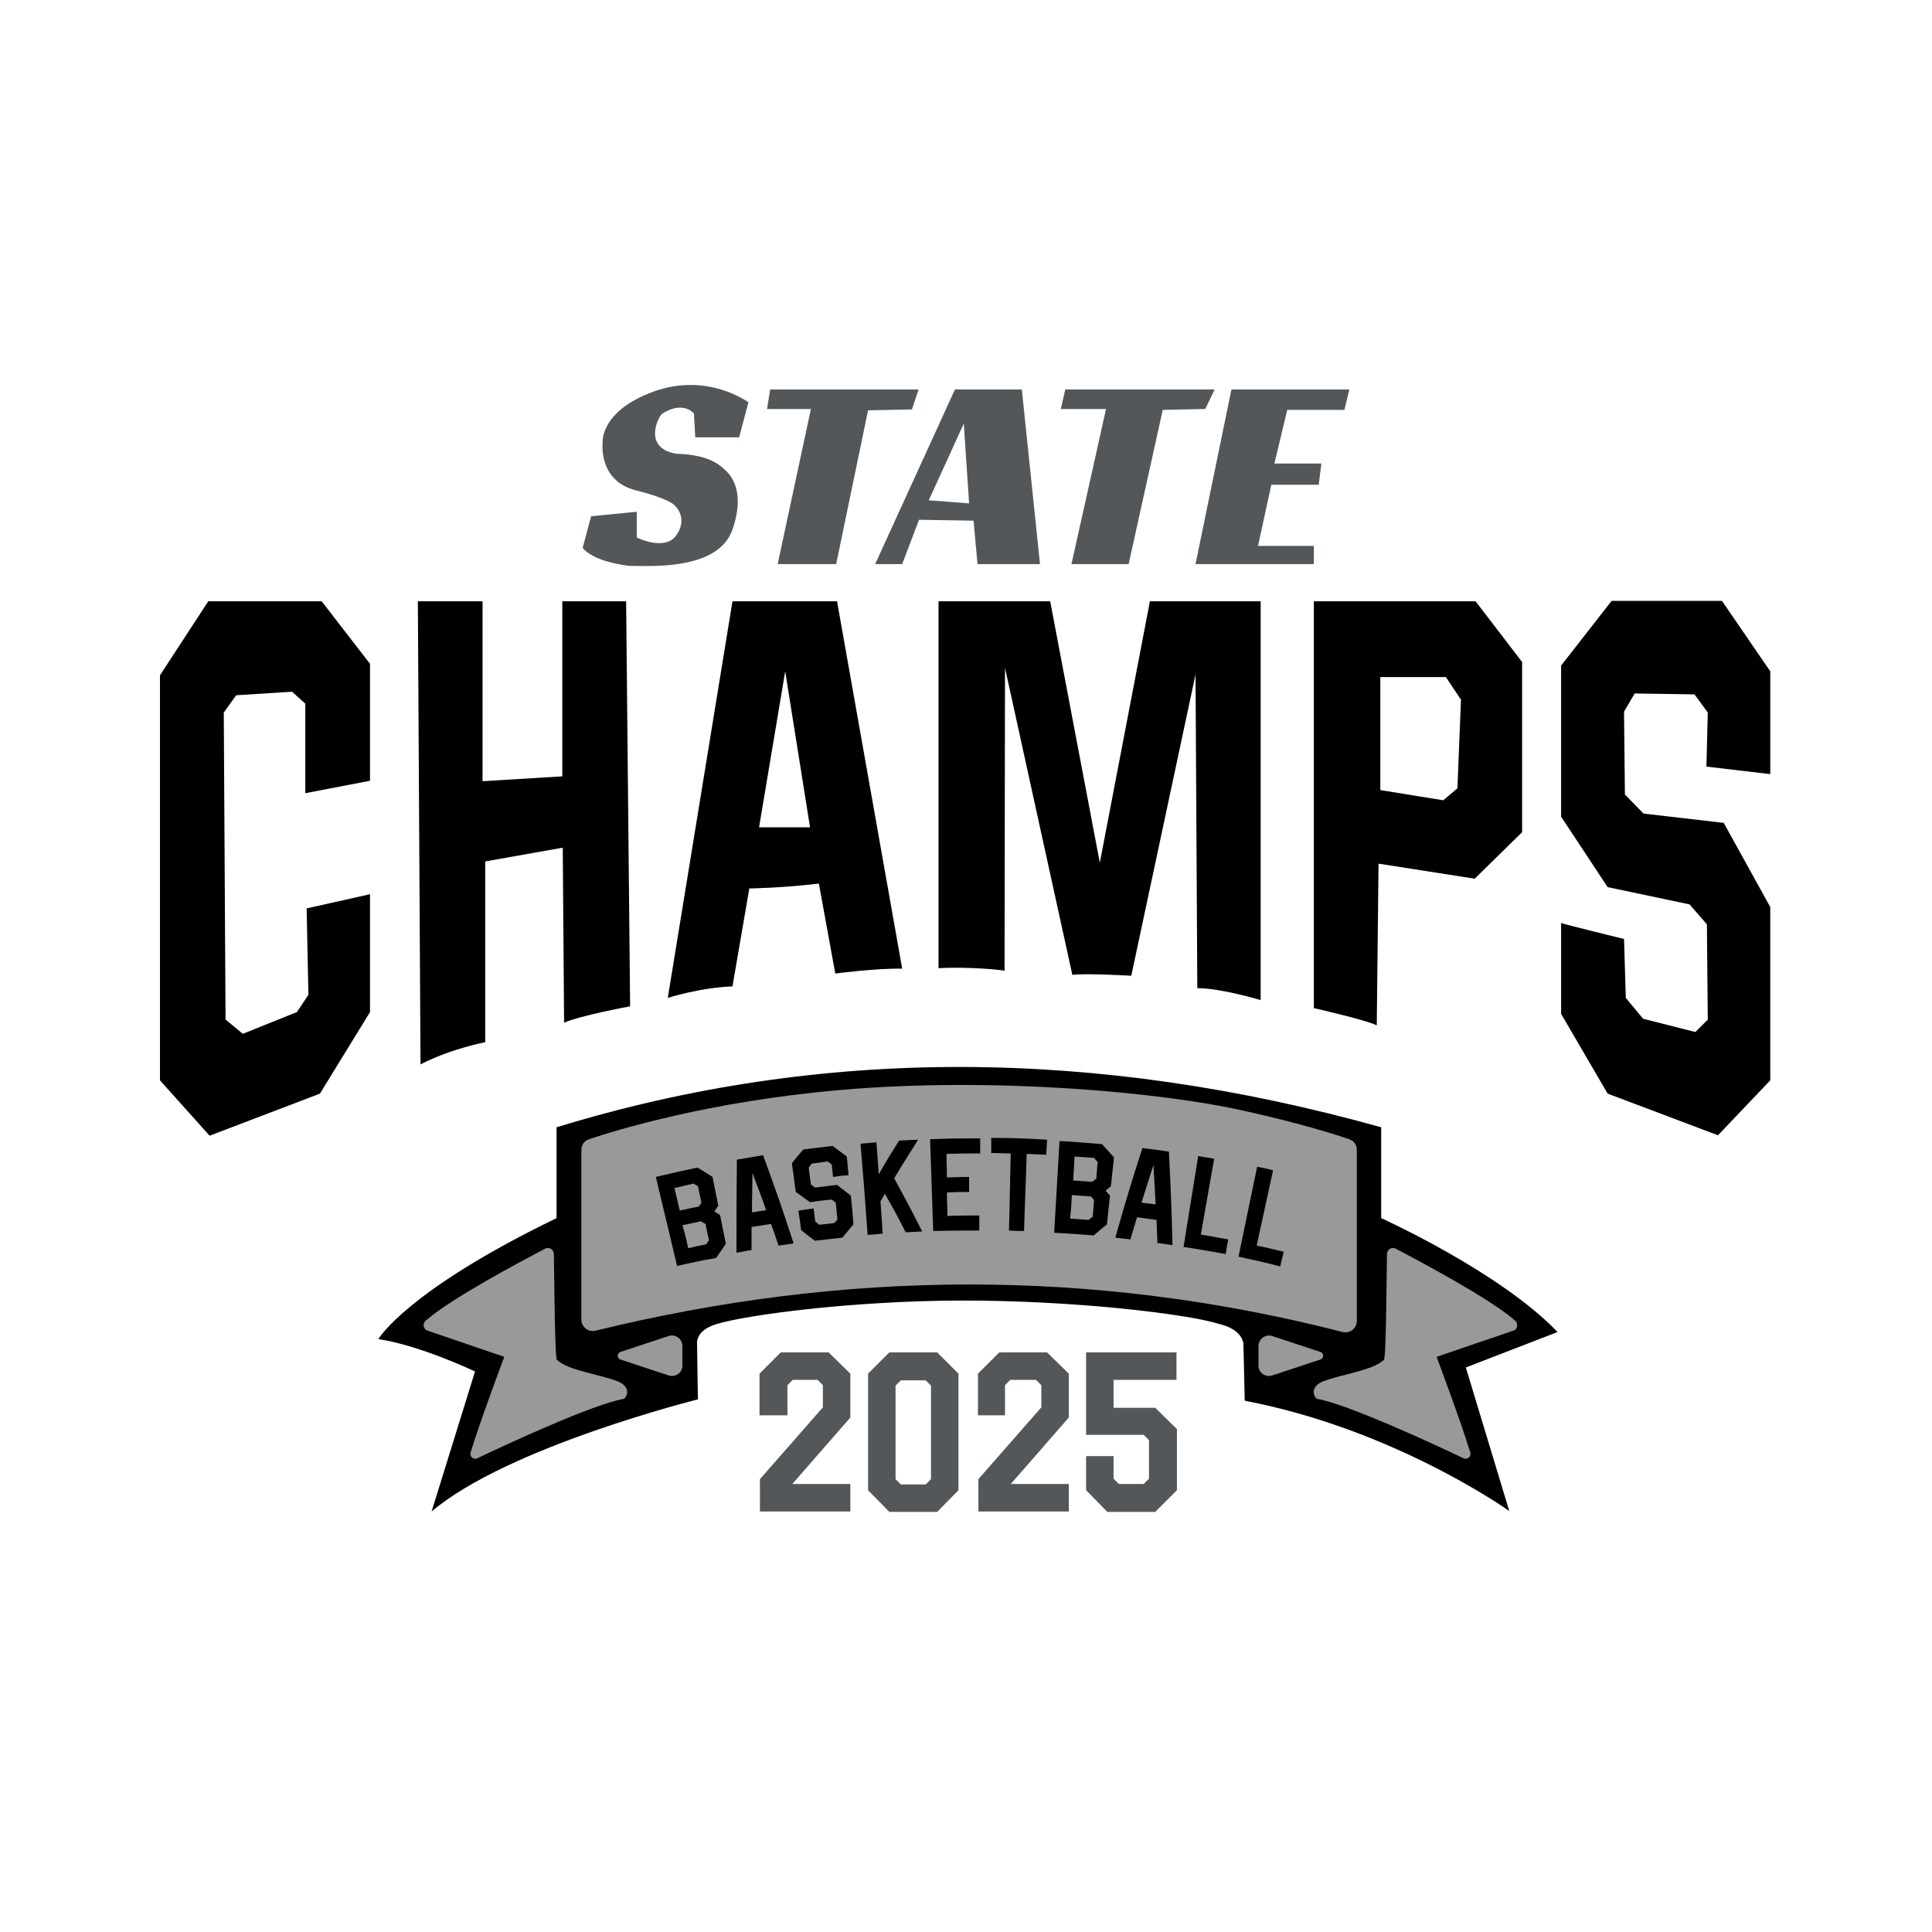
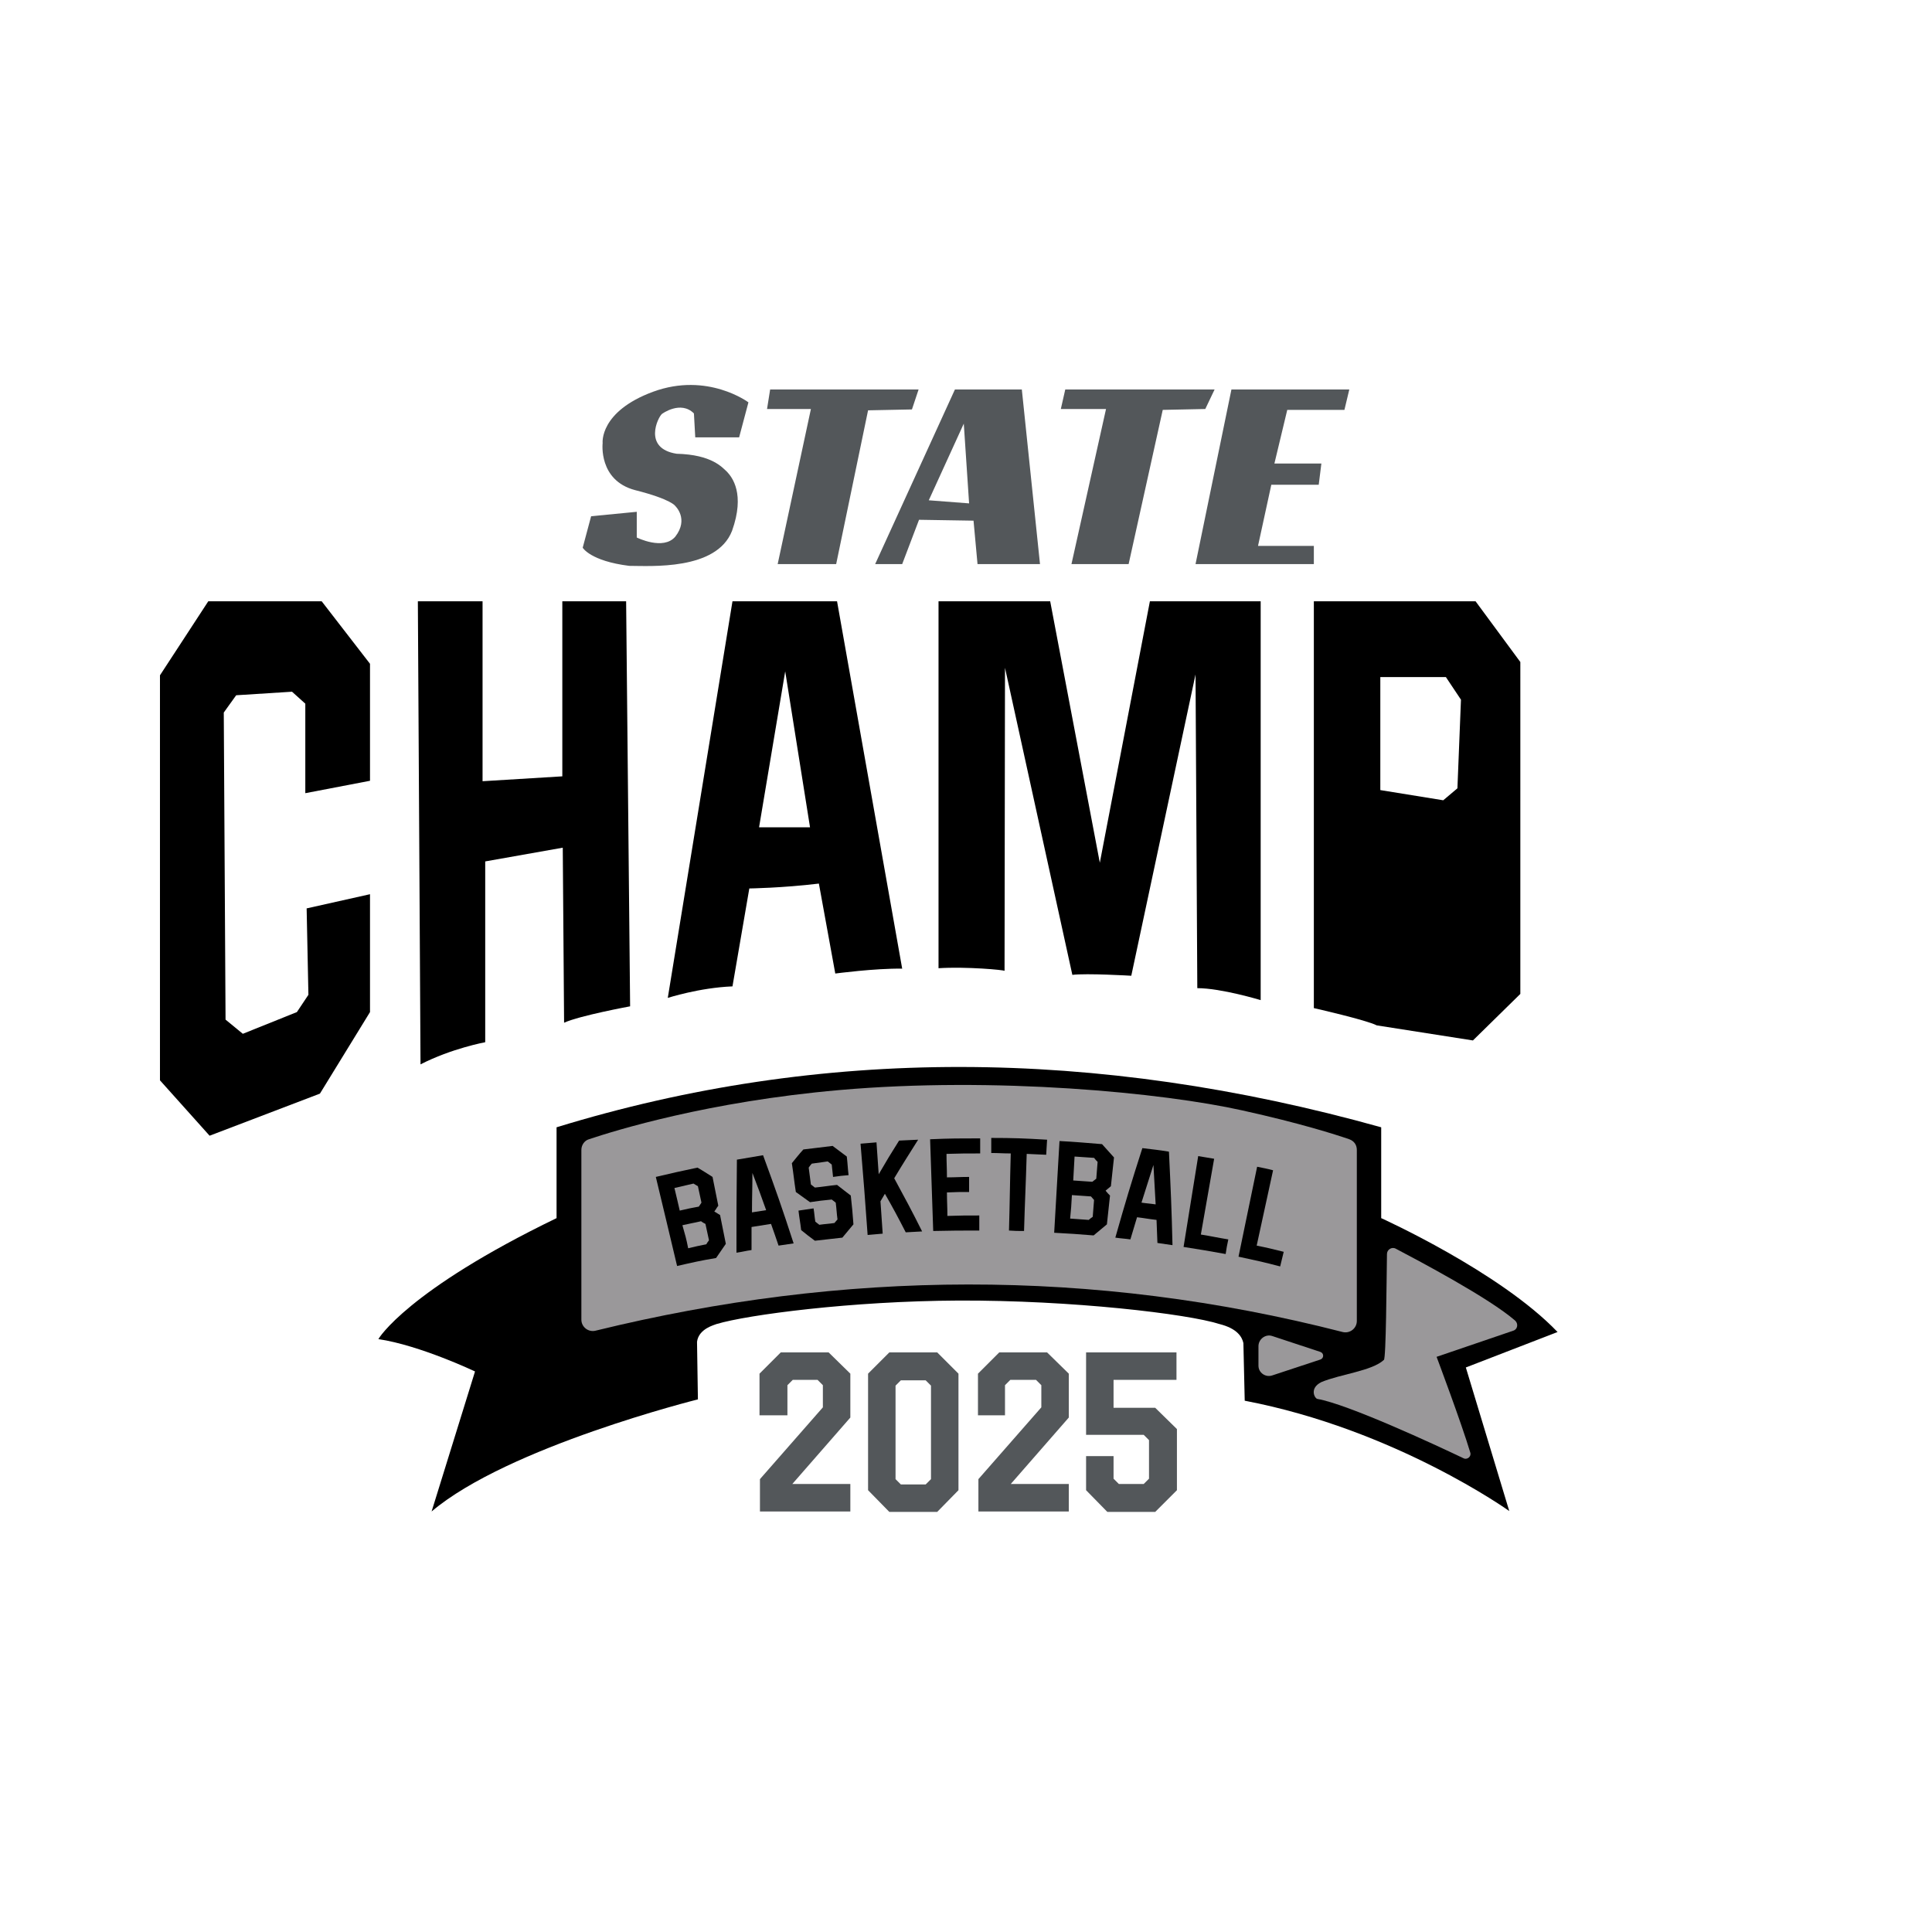
<svg xmlns="http://www.w3.org/2000/svg" width="52" height="52" x="121" y="110" version="1.1" id="Layer_1" viewBox="0 0 436 323" style="enable-background:new 0 0 436 323;" xml:space="preserve">
  <style type="text/css">
	.st07{fill:#53575A;}
	.st17{fill:none;stroke:#FF0019;stroke-miterlimit:10;}
	.st27{fill:#9A989A;}
</style>
  <g>
    <path class="st07 col1" d="M171.4,262.9v-9.4l4.8-4.8H187l4.9,4.8v9.9l-13.1,15h13.1v6.2h-20.4v-7.3l14.2-16.2v-5l-1.2-1.2h-5.6l-1.2,1.2   v6.8H171.4z" />
    <path class="st07 col1" d="M200.7,284.7l-4.8-4.9v-26.3l4.8-4.8h10.8l4.8,4.8v26.3l-4.8,4.9H200.7z M203.3,278.5h5.6l1.2-1.2v-21.1   l-1.2-1.2h-5.6l-1.2,1.2v21.1L203.3,278.5z" />
    <path class="st07 col1" d="M220.7,262.9v-9.4l4.8-4.8h10.8l4.9,4.8v9.9l-13.1,15h13.1v6.2h-20.4v-7.3l14.2-16.2v-5l-1.2-1.2H228l-1.2,1.2   v6.8H220.7z" />
    <path class="st07 col1" d="M249.9,284.7l-4.8-4.9v-7.7h6.2v5.1l1.2,1.2h5.6l1.2-1.2v-8.7l-1.2-1.2h-13v-18.6h20.4v6.2h-14.2v6.3h9.4   l4.9,4.8v13.8l-4.9,4.9H249.9z" />
  </g>
  <g>
    <polygon class="col2" points="83.5,119.7 83.5,93.3 72.6,79.2 47,79.2 36.1,95.9 36.1,187.3 47.3,199.8 72.2,190.3 83.5,171.9 83.5,145.3    69.2,148.5 69.6,168 67,171.9 54.8,176.8 50.9,173.6 50.5,104.3 53.3,100.4 65.9,99.6 68.9,102.3 68.9,122.5  " />
    <path class="col2" d="M94.3,79.2h14.6v40.6l18-1.1V79.2h14.4l0.9,91.4c0,0-11.4,2.1-14.9,3.7l-0.3-39.5l-17.5,3.1v40.8c0,0-7.6,1.4-14.6,5   L94.3,79.2z" />
    <path class="col2" d="M188.9,79.2h-23.6l-14.6,89.5c0,0,7.1-2.3,14.6-2.6l3.8-22.1c0,0,7.4-0.1,15.7-1.1l3.7,20.3c0,0,9-1.2,15.1-1.1L188.9,79.2   z M171.3,130.2l5.9-35.2l5.6,35.2H171.3z" />
    <path class="col2" d="M211.8,162V79.2H237l11.2,59l11.3-59h25v90c0,0-8.9-2.7-14.3-2.7l-0.4-70.8l-14.5,68c0,0-10.1-0.6-13.3-0.2l-15.2-69.3   l-0.1,68.4C226.7,162.4,218.1,161.6,211.8,162z" />
-     <path class="col2" d="M333,79.2h-36.5V171c0,0,11.9,2.7,14.2,3.9l0.4-36.5l21.7,3.4l10.7-10.5V92.9L333,79.2z M328.9,121.4l-3.2,2.7l-14.2-2.3   V96.3h14.8l3.4,5.1L328.9,121.4z" />
-     <path class="col2" d="M385.1,116.5l14.4,1.7V95l-10.9-15.9h-24.9l-11.4,14.6v34.1l10.5,15.9l18.5,3.9l3.9,4.5l0.2,21.5l-2.8,2.8l-11.8-3   l-3.9-4.7l-0.4-13.3c0,0-13.1-3.2-14.2-3.6v20.5l10.5,18l24.9,9.4l11.8-12.4v-39.1L389,129.2l-18.1-2.1l-4.2-4.3l-0.2-18.7l2.4-4.1   l13.5,0.2l3,4.1L385.1,116.5z" />
+     <path class="col2" d="M333,79.2h-36.5V171c0,0,11.9,2.7,14.2,3.9l21.7,3.4l10.7-10.5V92.9L333,79.2z M328.9,121.4l-3.2,2.7l-14.2-2.3   V96.3h14.8l3.4,5.1L328.9,121.4z" />
  </g>
  <g>
    <path class="st07 col1" d="M156.9,42.2h9.9l2.1-7.9c0,0-9.2-6.9-21.5-2.4c-12.2,4.5-11.4,11.6-11.4,11.6s-1,8.4,7.3,10.6   c8.3,2.1,9.1,3.6,9.1,3.6s3.1,2.9,0,6.9c-2.7,3.2-8.7,0.2-8.7,0.2V59l-10.3,1l-1.9,7.1c0,0,1.7,3,10.5,4.1c4.7,0,19.7,1.1,23.2-7.9   c3-8.4,0-12.1-1.1-13.3c-1.1-1-3.4-3.9-11.4-4.1c-7.7-1.2-4.2-8.3-3.3-9c0,0,4.2-3.1,7.2-0.1L156.9,42.2z" />
    <polygon class="st07 col1" points="173.8,31.4 173.1,35.8 183,35.8 175.5,70.8 188.7,70.8 195.9,36.1 205.8,35.9 207.3,31.4  " />
    <path class="st07 col1" d="M230.6,31.4h-15.1l-18,39.4h6.1l3.8-10l12.3,0.2l0.9,9.8h14.1L230.6,31.4z M209.6,56.4l7.9-17.3l1.2,18   L209.6,56.4z" />
    <polygon class="st07 col1" points="240.4,31.4 239.4,35.8 249.6,35.8 241.8,70.8 254.7,70.8 262.4,36 272,35.8 274.1,31.4  " />
    <polygon class="st07 col1" points="304.5,31.4 303.4,36 290.5,36 287.6,48.1 298.2,48.1 297.6,52.9 286.9,52.9 283.9,66.7 296.5,66.7    296.5,70.8 269.8,70.8 277.9,31.4  " />
  </g>
  <path d="M125.6,218.4l0-20.5c59.6-18.3,121.7-18,186.1,0v20.5c0,0,26.8,12.1,39.8,25.7l-20.7,8l9.8,32.4c0,0-25.7-18.4-59.7-24.9  l-0.3-13c-0.3-1.4-1.4-3.3-5.4-4.3c-7.2-2.3-33.3-5.4-58.9-5.3c-24,0.1-47.6,3.2-54.6,5.3c-0.4,0.2-4,1-4.4,4l0.2,13  c0,0-42.9,10.7-60.1,25.3l9.8-31.6c0,0-12.4-5.9-21.8-7.3C85.4,245.6,91.9,234.7,125.6,218.4z" />
  <path class="st17" d="M285.6,244.5" />
  <g>
    <path class="st27 col3" d="M315,225.3c5.5,2.9,21,11.1,26.9,16.2c0.8,0.7,0.6,2-0.4,2.3l-17.3,5.9c0,0,5.6,14.9,7.6,21.6   c0.3,0.9-0.7,1.7-1.5,1.3c-6.5-3.1-26.1-12.2-33-13.4c-0.6-0.1-1.9-2.4,0.9-3.8c4.3-1.8,11.4-2.5,14.1-5c0.5-0.2,0.6-17.6,0.7-23.9   C313,225.5,314.1,224.8,315,225.3z" />
    <path class="st27 col3" d="M284,247.3v4.4c0,1.6,1.6,2.7,3.1,2.2l10.9-3.6c0.8-0.3,0.8-1.4,0-1.7l-10.9-3.6   C285.6,244.5,284,245.7,284,247.3z" />
  </g>
  <g>
-     <path class="st27 col3" d="M123,225.3c-5.5,2.9-21,11.1-26.9,16.2c-0.8,0.7-0.6,2,0.4,2.3l17.3,5.9c0,0-5.6,14.9-7.6,21.6   c-0.3,0.9,0.7,1.7,1.5,1.3c6.5-3.1,26.1-12.2,33-13.4c0.6-0.1,1.9-2.4-0.9-3.8c-4.3-1.8-11.4-2.5-14.1-5   c-0.5-0.2-0.6-17.6-0.7-23.9C125,225.5,123.9,224.8,123,225.3z" />
-     <path class="st27 col3" d="M154,247.3v4.4c0,1.6-1.6,2.7-3.1,2.2l-10.9-3.6c-0.8-0.3-0.8-1.4,0-1.7l10.9-3.6   C152.5,244.5,154,245.7,154,247.3z" />
-   </g>
+     </g>
  <path class="st27 col3" d="M131.2,203c0-1.1,0.7-2.1,1.7-2.4c6-2,26.9-8.5,56.5-11.1c35.2-3.1,73.1,0.6,91,4.6c13.1,2.9,20.9,5.4,24.1,6.5  c1.1,0.4,1.7,1.3,1.7,2.4l0,38.6c0,1.7-1.6,2.9-3.2,2.5c-56.5-14.5-112.7-14-168.6-0.3c-1.6,0.4-3.2-0.8-3.2-2.5L131.2,203z" />
  <g>
    <g>
      <path class="col2" d="M152.8,229.2c-1.9-8.1-2.9-12.1-4.8-20.1c3.8-0.9,5.6-1.3,9.4-2.1c1.4,0.8,2.1,1.3,3.4,2.1c0.5,2.6,0.8,3.9,1.3,6.5    c-0.4,0.5-0.5,0.8-0.9,1.3c0.5,0.3,0.8,0.5,1.3,0.8c0.5,2.6,0.8,3.9,1.3,6.5c-0.9,1.3-1.3,1.9-2.2,3.2    C158,228,156.3,228.4,152.8,229.2z M153.4,216.7c1.7-0.4,2.6-0.6,4.3-0.9c0.3-0.4,0.4-0.6,0.6-0.9c-0.3-1.5-0.5-2.2-0.8-3.7    c-0.4-0.2-0.6-0.4-1-0.6c-1.7,0.4-2.6,0.6-4.3,1C152.7,213.6,152.9,214.6,153.4,216.7z M155.3,225.2c1.7-0.4,2.5-0.6,4.1-0.9    c0.2-0.4,0.4-0.6,0.6-0.9c-0.3-1.5-0.5-2.2-0.8-3.7c-0.4-0.2-0.6-0.3-1-0.6c-1.7,0.4-2.5,0.5-4.2,0.9    C154.6,222.1,154.9,223.1,155.3,225.2z" />
      <path class="col2" d="M166.3,205.2c2.4-0.4,3.6-0.6,5.9-1c2.9,7.9,4.3,11.9,6.9,19.9c-1.4,0.2-2,0.3-3.4,0.5c-0.7-2-1-3-1.7-4.9    c-1.8,0.3-2.6,0.4-4.4,0.7c0,2.1,0,3.1,0,5.2c-1.4,0.2-2,0.4-3.4,0.6C166.2,217.9,166.2,213.7,166.3,205.2z M169.7,217.1    c1.3-0.2,1.9-0.3,3.2-0.5c-1.2-3.4-1.8-5-3.1-8.4C169.8,211.7,169.7,213.5,169.7,217.1z" />
      <path class="col2" d="M183.2,206.1c-0.3,0.3-0.4,0.5-0.7,0.9c0.2,1.5,0.3,2.3,0.5,3.8c0.4,0.3,0.5,0.4,0.9,0.7c2-0.2,3-0.4,5-0.6    c1.3,1,1.9,1.5,3.1,2.4c0.3,2.6,0.4,3.9,0.6,6.5c-1,1.2-1.5,1.8-2.5,3c-2.5,0.3-3.7,0.4-6.2,0.7c-1.2-0.9-1.9-1.4-3.1-2.4    c-0.2-1.8-0.4-2.6-0.6-4.4c1.4-0.2,2.1-0.3,3.4-0.5c0.2,1.2,0.2,1.8,0.4,3c0.4,0.3,0.5,0.4,0.9,0.7c1.4-0.2,2.1-0.2,3.4-0.4    c0.3-0.3,0.4-0.5,0.7-0.8c-0.2-1.5-0.2-2.3-0.4-3.8c-0.4-0.3-0.5-0.4-0.9-0.7c-2,0.2-3,0.3-4.9,0.6c-1.3-0.9-1.9-1.4-3.2-2.3    c-0.4-2.6-0.5-3.9-0.9-6.5c1-1.2,1.5-1.9,2.6-3.1c2.7-0.3,4-0.5,6.6-0.8c1.3,1,1.9,1.4,3.2,2.4c0.2,1.7,0.2,2.5,0.4,4.2    c-1.4,0.1-2.1,0.2-3.5,0.4c-0.1-1.1-0.2-1.7-0.3-2.8c-0.4-0.3-0.5-0.4-0.9-0.7C185.3,205.8,184.6,205.9,183.2,206.1z" />
      <path class="col2" d="M194.2,201.6c1.4-0.1,2.2-0.2,3.6-0.3c0.2,2.9,0.3,4.3,0.5,7.2c1.8-3.1,2.7-4.6,4.6-7.6c1.7-0.1,2.6-0.1,4.3-0.2    c-2.2,3.5-3.3,5.2-5.4,8.7c2.6,4.8,3.9,7.2,6.3,12c-1.5,0.1-2.2,0.1-3.7,0.2c-1.8-3.5-2.7-5.2-4.7-8.7c-0.4,0.7-0.6,1-1,1.7    c0.2,2.9,0.3,4.4,0.5,7.3c-1.4,0.1-2,0.2-3.4,0.3C195.2,214,194.9,209.8,194.2,201.6z" />
      <path class="col2" d="M210.6,221.3c-0.3-8.3-0.4-12.4-0.7-20.7c4.5-0.2,6.8-0.2,11.3-0.2c0,1.3,0,2,0,3.4c-3,0-4.6,0-7.6,0.1    c0,2.1,0.1,3.2,0.1,5.3c2,0,3-0.1,5-0.1c0,1.3,0,2,0,3.4c-2,0-3,0-5,0.1c0,2.1,0.1,3.2,0.1,5.3c2.9-0.1,4.3-0.1,7.2-0.1    c0,1.3,0,2,0,3.4C216.9,221.2,214.8,221.2,210.6,221.3z" />
      <path class="col2" d="M227.7,221.2c0.2-7,0.2-10.4,0.4-17.4c-1.8,0-2.7-0.1-4.4-0.1c0-1.3,0-2,0-3.4c5,0,7.5,0.1,12.6,0.4    c-0.1,1.3-0.1,2-0.2,3.4c-1.8-0.1-2.7-0.1-4.4-0.2c-0.2,7-0.4,10.4-0.6,17.4C229.7,221.3,229.1,221.3,227.7,221.2z" />
      <path class="col2" d="M237.9,221.7c0.5-8.3,0.7-12.4,1.2-20.7c3.8,0.2,5.8,0.4,9.6,0.7c1.1,1.2,1.6,1.8,2.7,3c-0.3,2.6-0.4,3.9-0.7,6.5    c-0.5,0.4-0.7,0.6-1.2,1c0.4,0.5,0.6,0.7,1,1.1c-0.3,2.6-0.4,3.9-0.7,6.5c-1.2,1-1.8,1.5-3,2.5C243.3,222,241.5,221.9,237.9,221.7    z M242.2,209.9c1.7,0.1,2.6,0.2,4.3,0.3c0.4-0.3,0.5-0.4,0.9-0.7c0.1-1.5,0.2-2.3,0.3-3.8c-0.3-0.3-0.5-0.5-0.8-0.9    c-1.8-0.1-2.6-0.2-4.4-0.3C242.4,206.7,242.3,207.7,242.2,209.9z M241.5,218.5c1.7,0.1,2.5,0.2,4.2,0.3c0.3-0.3,0.5-0.4,0.9-0.7    c0.1-1.5,0.2-2.3,0.3-3.8c-0.3-0.3-0.4-0.5-0.7-0.8c-1.7-0.1-2.6-0.2-4.3-0.3C241.8,215.4,241.7,216.4,241.5,218.5z" />
      <path class="col2" d="M257.8,202.6c2.4,0.3,3.6,0.4,6,0.8c0.4,8.4,0.6,12.7,0.8,21.1c-1.4-0.2-2-0.3-3.4-0.5c-0.1-2.1-0.1-3.1-0.2-5.2    c-1.8-0.2-2.7-0.4-4.4-0.6c-0.6,2-0.9,3-1.5,5c-1.4-0.2-2.1-0.2-3.4-0.4C254,214.7,255.2,210.7,257.8,202.6z M257.6,214.9    c1.3,0.2,1.9,0.2,3.2,0.4c-0.2-3.6-0.3-5.4-0.5-8.9C259.2,209.8,258.7,211.5,257.6,214.9z" />
      <path class="col2" d="M267.1,224.9c1.3-8.2,2-12.3,3.3-20.5c1.4,0.2,2.2,0.4,3.6,0.6c-1.2,6.8-1.8,10.3-3,17.1c2.5,0.4,3.7,0.7,6.2,1.1    c-0.3,1.3-0.4,2-0.6,3.3C272.8,225.8,270.9,225.5,267.1,224.9z" />
      <path class="col2" d="M279.5,227.1c1.7-8.1,2.5-12.2,4.2-20.3c1.4,0.3,2.1,0.4,3.6,0.8c-1.5,6.8-2.2,10.2-3.7,17c2.5,0.5,3.7,0.8,6.1,1.4    c-0.3,1.3-0.5,2-0.8,3.3C285.1,228.3,283.2,227.9,279.5,227.1z" />
    </g>
  </g>
</svg>